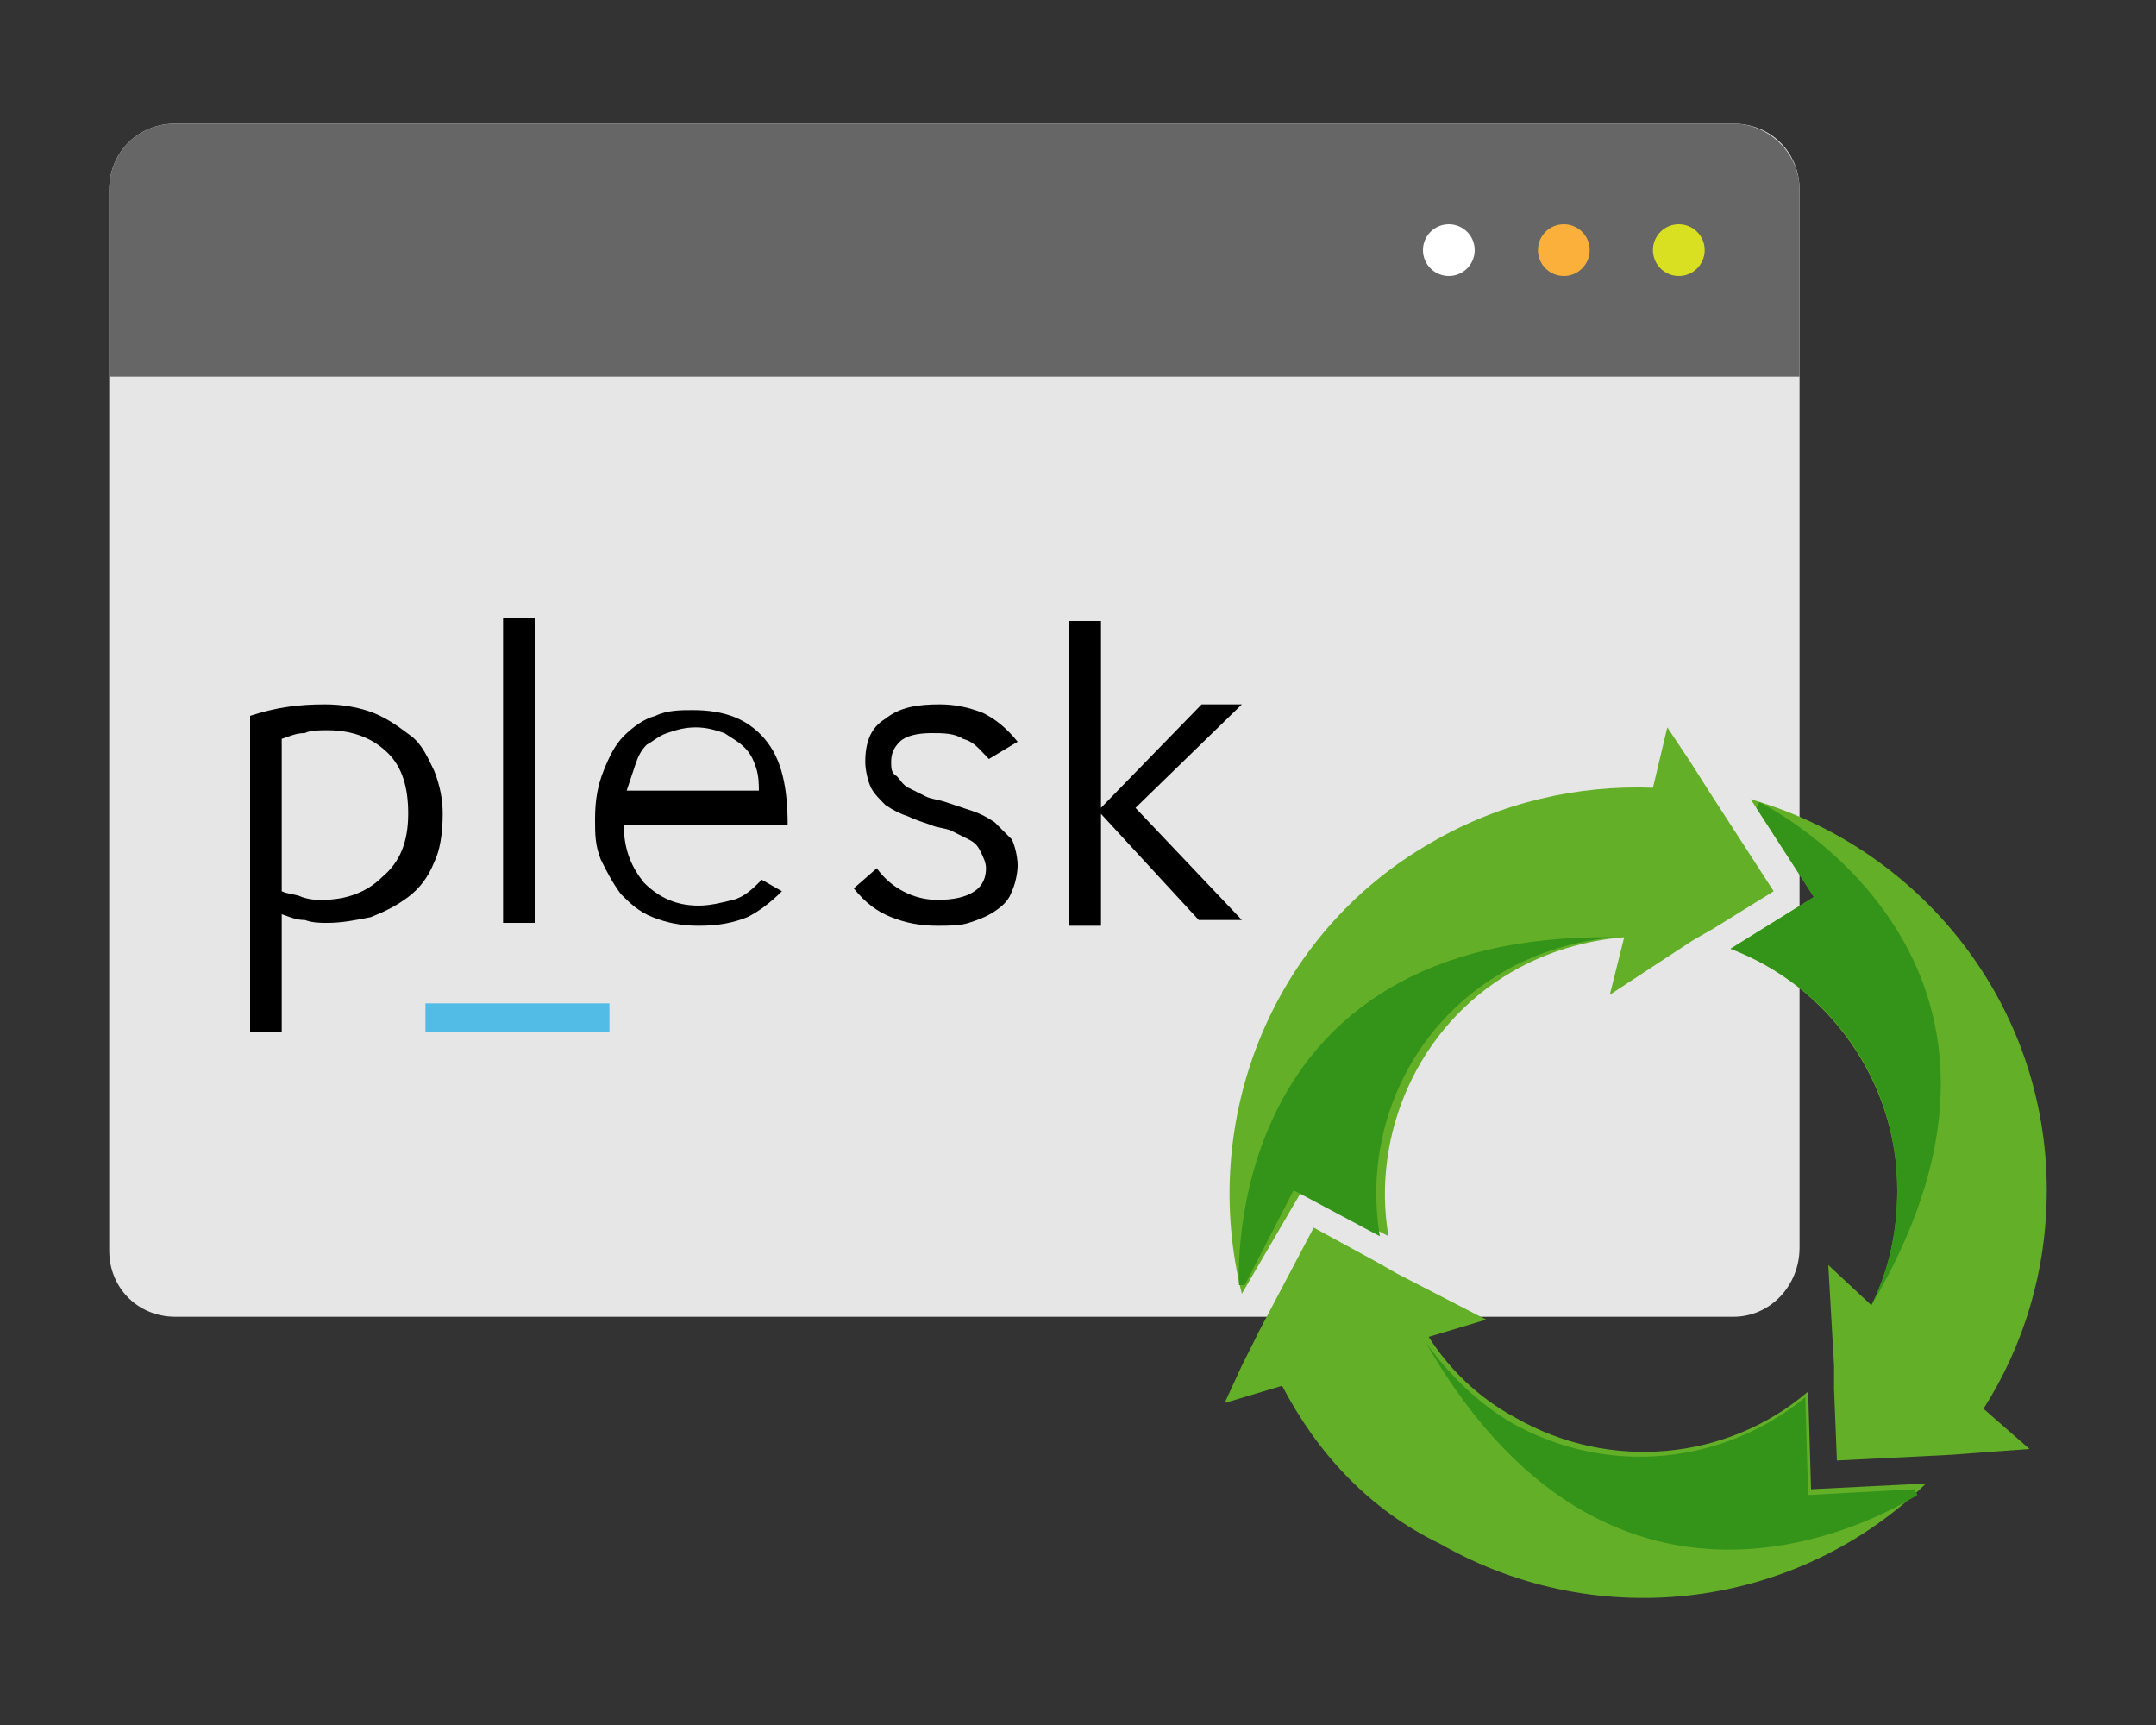
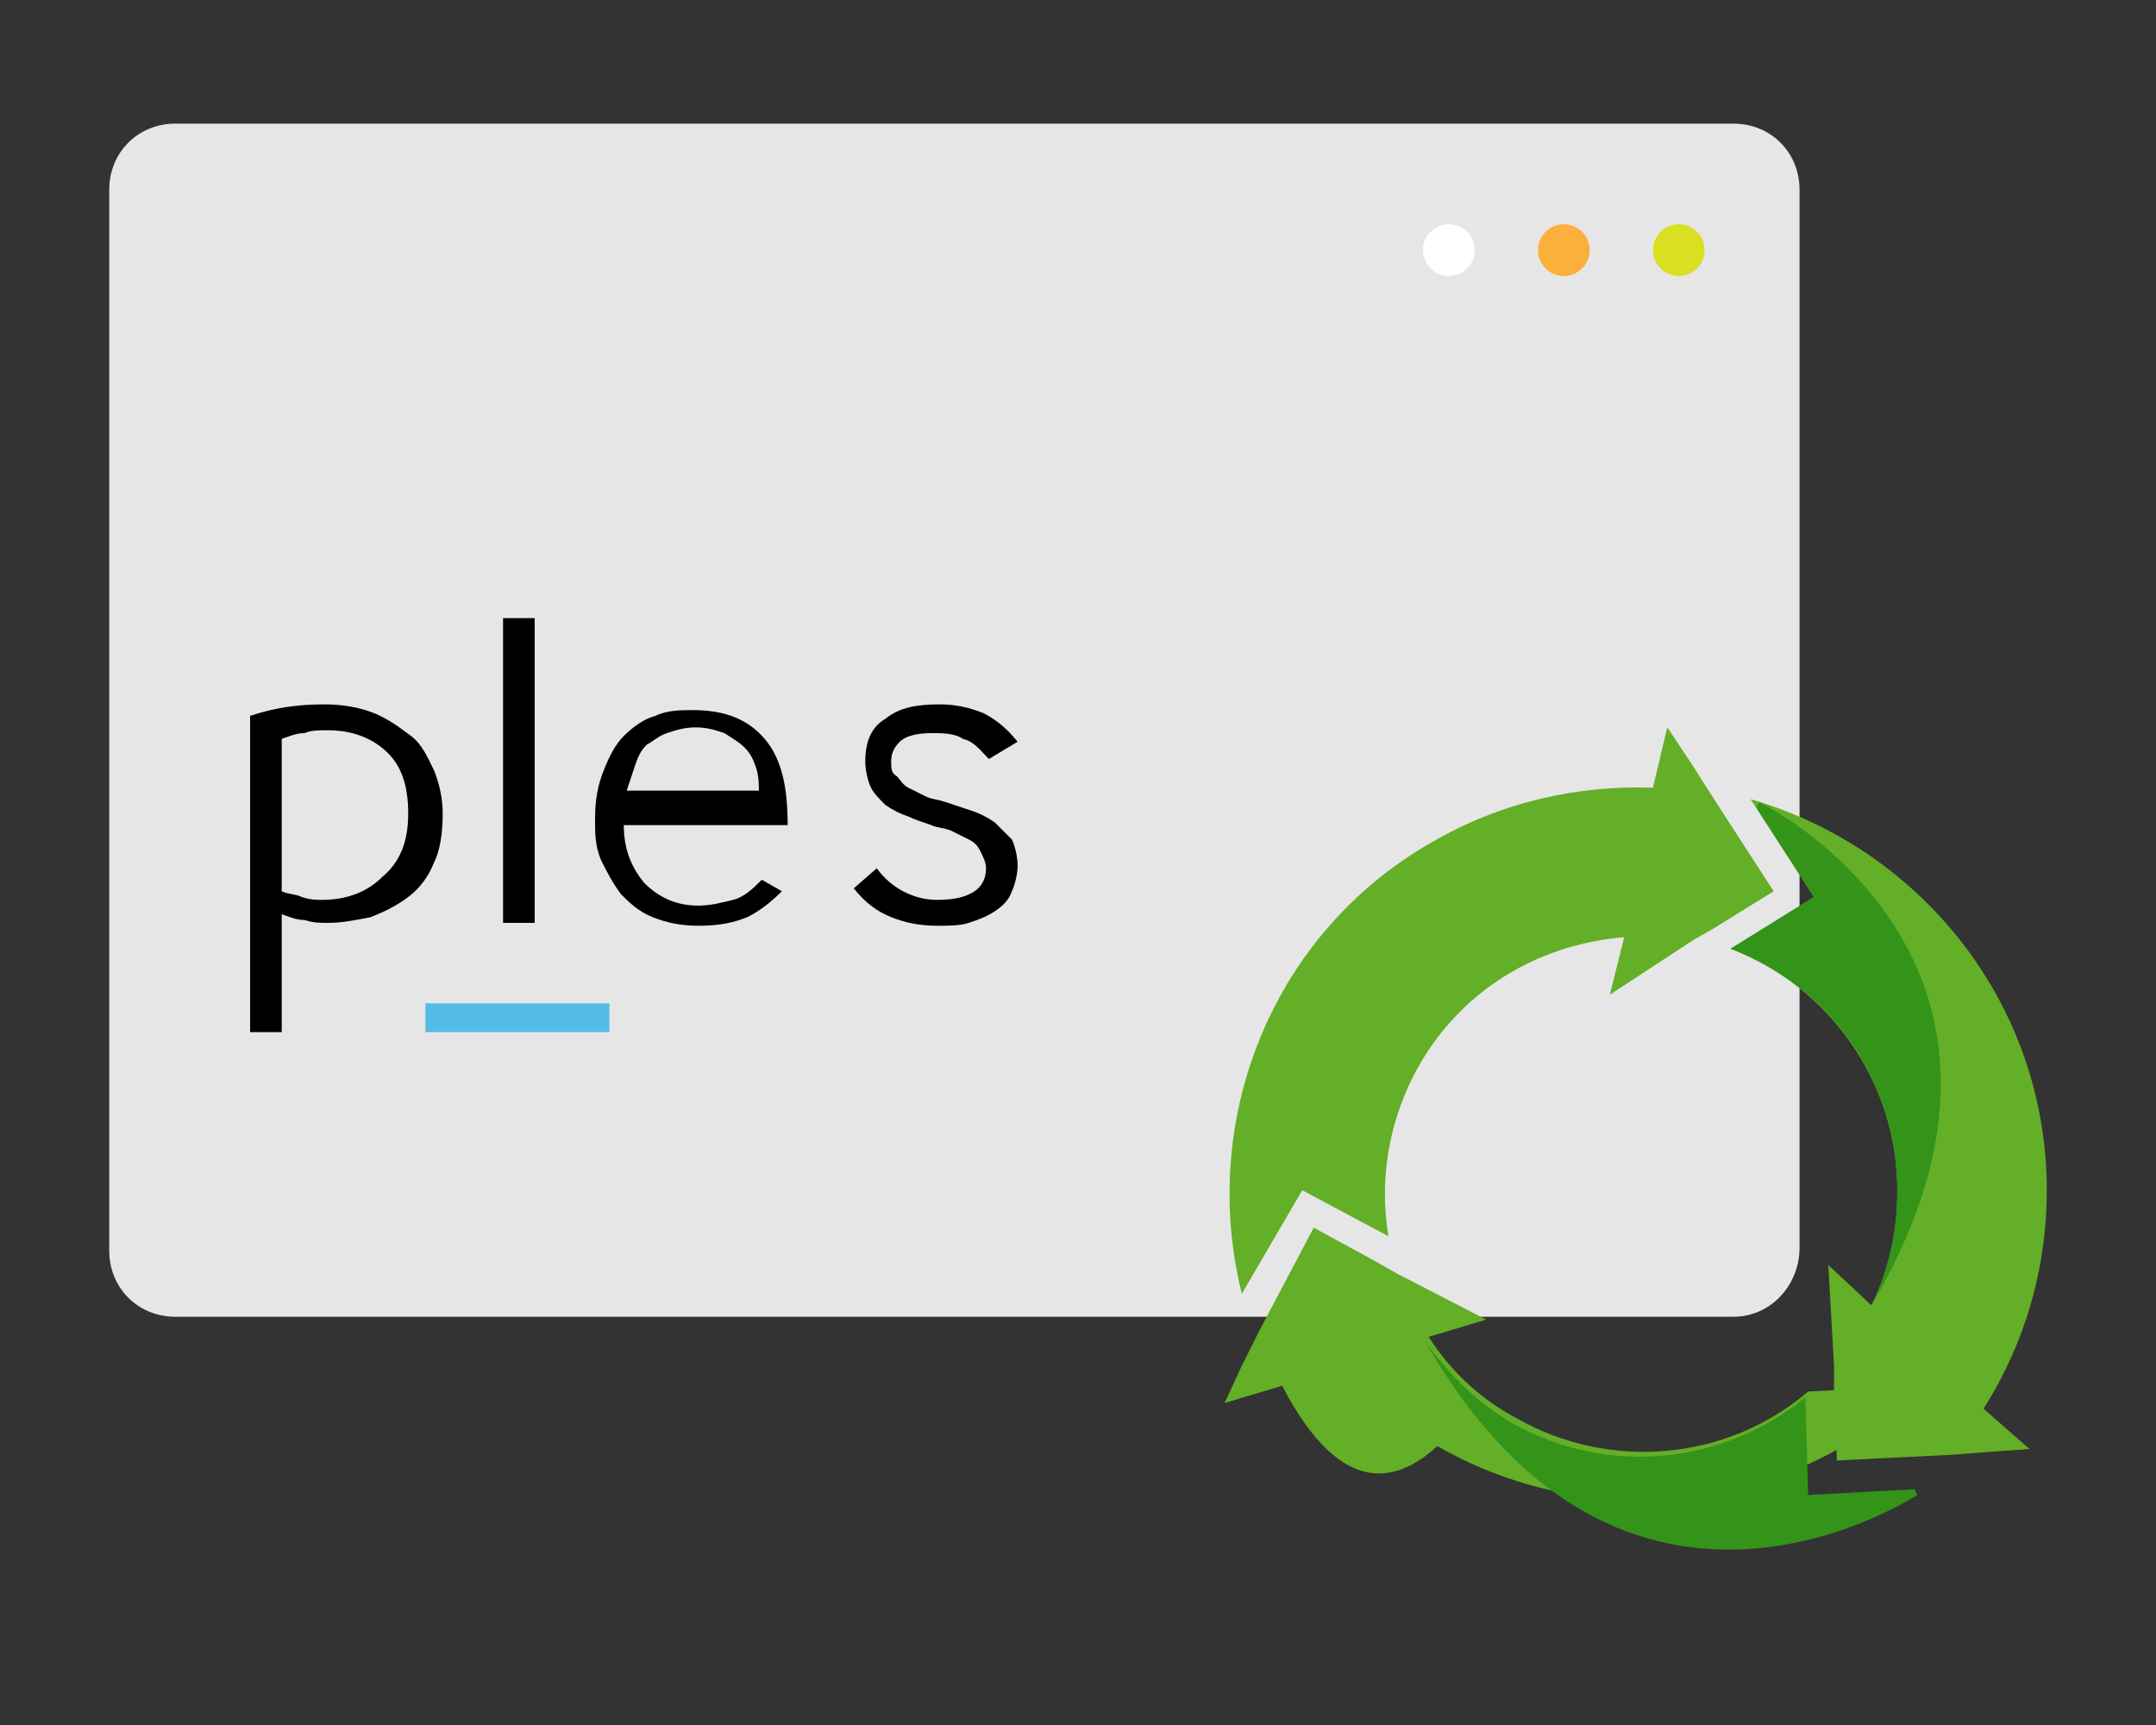
<svg xmlns="http://www.w3.org/2000/svg" version="1.1" id="Layer_1" x="0px" y="0px" viewBox="0 0 75 60" style="enable-background:new 0 0 75 60;" xml:space="preserve">
  <rect x="0" y="0" width="75" height="60" fill="#333333" stroke="none" />
  <style type="text/css">
	.st0{fill:#E6E6E6;}
	.st1{fill:#666666;}
	.st2{fill-rule:evenodd;clip-rule:evenodd;fill:#FFFFFF;}
	.st3{fill-rule:evenodd;clip-rule:evenodd;fill:#FBB03B;}
	.st4{fill-rule:evenodd;clip-rule:evenodd;fill:#D9E021;}
	.st5{fill:#53BCE6;}
	.st6{fill:#63AF27;}
	.st7{fill:#349319;}
</style>
  <g>
    <path class="st0" d="M60.3,45.8H6.1c-1.3,0-2.3-1-2.3-2.3V6.6c0-1.3,1-2.3,2.3-2.3h54.2c1.3,0,2.3,1,2.3,2.3v36.8   C62.6,44.7,61.6,45.8,60.3,45.8z" />
-     <path class="st1" d="M62.6,13.1V6.6c0-1.3-1.1-2.3-2.3-2.3H6.1c-1.3,0-2.3,1-2.3,2.3v6.5H62.6z" />
    <g>
      <circle class="st2" cx="50.4" cy="8.7" r="0.9" />
      <circle class="st3" cx="54.4" cy="8.7" r="0.9" />
      <circle class="st4" cx="58.4" cy="8.7" r="0.9" />
    </g>
    <g>
      <g>
        <g>
          <path d="M9.7,35.9h-1v-11c0.9-0.3,1.7-0.4,2.6-0.4c0.6,0,1.2,0.1,1.7,0.3c0.5,0.2,0.9,0.5,1.3,0.8c0.4,0.3,0.6,0.8,0.8,1.2      c0.2,0.5,0.3,1,0.3,1.5c0,0.7-0.1,1.3-0.3,1.7c-0.2,0.5-0.5,0.9-0.9,1.2c-0.4,0.3-0.8,0.5-1.3,0.7c-0.5,0.1-1,0.2-1.5,0.2      c-0.3,0-0.5,0-0.8-0.1c-0.3,0-0.5-0.1-0.8-0.2V35.9z M14.2,28.3c0-0.9-0.2-1.6-0.7-2.1c-0.5-0.5-1.2-0.8-2.1-0.8      c-0.3,0-0.6,0-0.8,0.1c-0.3,0-0.5,0.1-0.8,0.2V31c0.2,0.1,0.5,0.1,0.7,0.2c0.3,0.1,0.5,0.1,0.7,0.1c0.9,0,1.6-0.3,2.1-0.8      C13.9,30,14.2,29.3,14.2,28.3z" />
          <path d="M17.5,32.1V21.5h1.1v10.6H17.5z" />
          <path d="M27.2,31c-0.4,0.4-0.8,0.7-1.2,0.9c-0.5,0.2-1,0.3-1.7,0.3c-0.6,0-1.1-0.1-1.6-0.3c-0.5-0.2-0.8-0.5-1.1-0.8      c-0.3-0.4-0.5-0.8-0.7-1.2c-0.2-0.5-0.2-0.9-0.2-1.4c0-0.7,0.1-1.2,0.3-1.7c0.2-0.5,0.4-0.9,0.7-1.2c0.3-0.3,0.7-0.6,1.1-0.7      c0.4-0.2,0.9-0.2,1.3-0.2c1.1,0,1.9,0.3,2.5,1c0.6,0.7,0.8,1.7,0.8,3h-5.7c0,0.9,0.3,1.5,0.7,2c0.5,0.5,1.1,0.8,1.9,0.8      c0.4,0,0.8-0.1,1.2-0.2c0.4-0.1,0.7-0.4,1-0.7L27.2,31z M26.4,27.6c0-0.3,0-0.6-0.1-0.9c-0.1-0.3-0.2-0.5-0.4-0.7      c-0.2-0.2-0.4-0.3-0.7-0.5c-0.3-0.1-0.6-0.2-1-0.2c-0.4,0-0.7,0.1-1,0.2c-0.3,0.1-0.5,0.3-0.7,0.4c-0.2,0.2-0.3,0.4-0.4,0.7      c-0.1,0.3-0.2,0.6-0.3,0.9H26.4z" />
          <path d="M34.4,26.4c-0.3-0.3-0.5-0.6-0.9-0.7c-0.3-0.2-0.7-0.2-1.1-0.2c-0.5,0-0.9,0.1-1.1,0.3c-0.2,0.2-0.3,0.4-0.3,0.7      c0,0.2,0,0.4,0.2,0.5c0.1,0.1,0.2,0.3,0.4,0.4c0.2,0.1,0.4,0.2,0.6,0.3c0.2,0.1,0.4,0.1,0.7,0.2c0.3,0.1,0.6,0.2,0.9,0.3      c0.3,0.1,0.5,0.2,0.8,0.4c0.2,0.2,0.4,0.4,0.6,0.6c0.1,0.2,0.2,0.6,0.2,0.9c0,0.3-0.1,0.7-0.2,0.9c-0.1,0.3-0.3,0.5-0.6,0.7      c-0.3,0.2-0.6,0.3-0.9,0.4c-0.3,0.1-0.7,0.1-1.1,0.1c-0.6,0-1.1-0.1-1.6-0.3c-0.5-0.2-0.9-0.5-1.3-1l0.8-0.7      c0.5,0.7,1.3,1.1,2.1,1.1c0.6,0,1-0.1,1.3-0.3c0.3-0.2,0.4-0.5,0.4-0.8c0-0.2-0.1-0.4-0.2-0.6c-0.1-0.2-0.2-0.3-0.4-0.4      c-0.2-0.1-0.4-0.2-0.6-0.3c-0.2-0.1-0.5-0.1-0.7-0.2c-0.3-0.1-0.6-0.2-0.8-0.3c-0.3-0.1-0.5-0.2-0.8-0.4      c-0.2-0.2-0.4-0.4-0.5-0.6c-0.1-0.2-0.2-0.6-0.2-0.9c0-0.7,0.2-1.2,0.7-1.5c0.5-0.4,1.1-0.5,1.9-0.5c0.5,0,1,0.1,1.5,0.3      c0.4,0.2,0.8,0.5,1.2,1L34.4,26.4L34.4,26.4z" />
-           <path d="M37.2,32.1V21.6h1.1v10.6H37.2z M38.2,28.2l3.6-3.7h1.4l-3.7,3.6l3.7,3.9h-1.5L38.2,28.2z" />
        </g>
      </g>
      <g>
        <path class="st5" d="M21.2,35.9h-6.4v-1h6.4V35.9z" />
      </g>
    </g>
    <g>
      <g>
        <path class="st6" d="M69,49l1.6,1.4l-1.4,0.1l-1.3,0.1l-4,0.2l-0.1-2.5l0-0.8L63.6,44l1.5,1.4c0.6-1.2,0.9-2.5,0.9-4     c0-3.8-2.4-7.1-5.8-8.4l2.9-1.8l-2.2-3.4c5.9,1.7,10.3,7.1,10.3,13.6C71.2,44.2,70.4,46.8,69,49z" />
        <path class="st7" d="M61.2,27.9C61.2,27.9,61.2,27.9,61.2,27.9l-0.1,0.2l2,3.1L60.2,33c3.4,1.3,5.8,4.5,5.8,8.4     c0,1.4-0.3,2.8-0.9,4C72.2,33.4,61.4,28,61.2,27.9z" />
      </g>
      <g>
        <path class="st6" d="M57.5,27.4l0.5-2.1l0.8,1.2l0.7,1.1l2.2,3.4l-2.1,1.3l-0.7,0.4l-2.9,1.9l0.5-2c-1.3,0.1-2.7,0.5-3.9,1.2     c-3.3,1.9-4.9,5.7-4.3,9.2l-3-1.6L43.2,45c-1.5-6,1-12.5,6.6-15.7C52.2,27.9,54.9,27.3,57.5,27.4z" />
-         <path class="st7" d="M43.1,44.7C43.1,44.7,43.1,44.7,43.1,44.7l0.2,0l1.7-3.3l3,1.6c-0.6-3.6,1-7.3,4.3-9.2     c1.2-0.7,2.6-1.1,3.9-1.2C42.4,32.4,43.1,44.5,43.1,44.7z" />
      </g>
      <g>
-         <path class="st6" d="M44.6,48.2l-2,0.6l0.6-1.3l0.6-1.2l1.9-3.6l2.2,1.2l0.7,0.4l3.1,1.6l-2,0.6c0.7,1.1,1.7,2.1,3,2.8     c3.3,1.9,7.4,1.5,10.2-0.9l0.1,3.4l4-0.2c-4.4,4.3-11.3,5.3-16.9,2.1C47.6,52.5,45.8,50.5,44.6,48.2z" />
+         <path class="st6" d="M44.6,48.2l-2,0.6l0.6-1.3l0.6-1.2l1.9-3.6l2.2,1.2l0.7,0.4l3.1,1.6l-2,0.6c0.7,1.1,1.7,2.1,3,2.8     c3.3,1.9,7.4,1.5,10.2-0.9l4-0.2c-4.4,4.3-11.3,5.3-16.9,2.1C47.6,52.5,45.8,50.5,44.6,48.2z" />
        <path class="st7" d="M66.7,52C66.7,52,66.7,52,66.7,52l-0.1-0.2l-3.7,0.2l-0.1-3.4c-2.8,2.3-6.8,2.8-10.2,0.9     c-1.2-0.7-2.2-1.7-3-2.8C56.5,58.7,66.5,52.1,66.7,52z" />
      </g>
    </g>
  </g>
</svg>